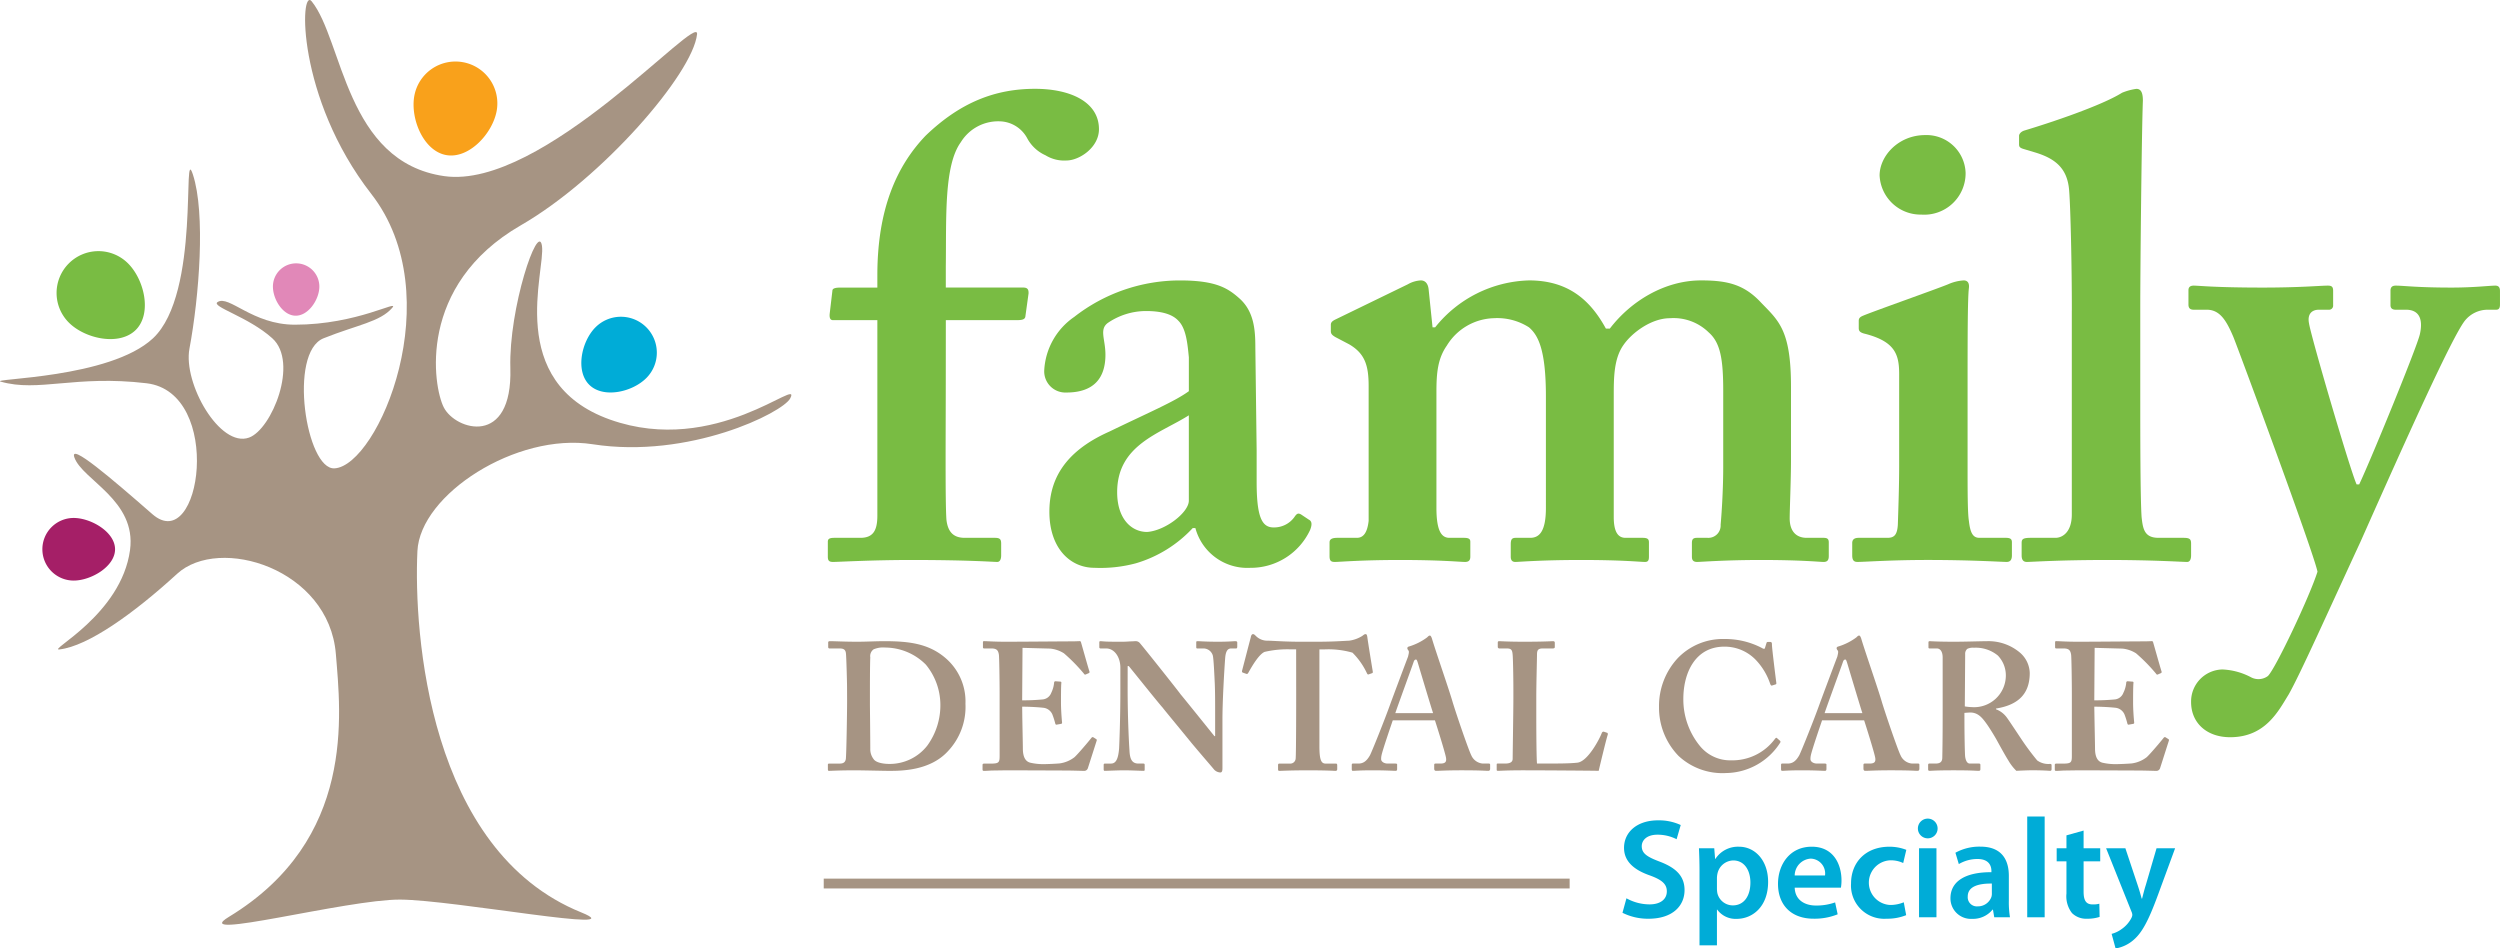
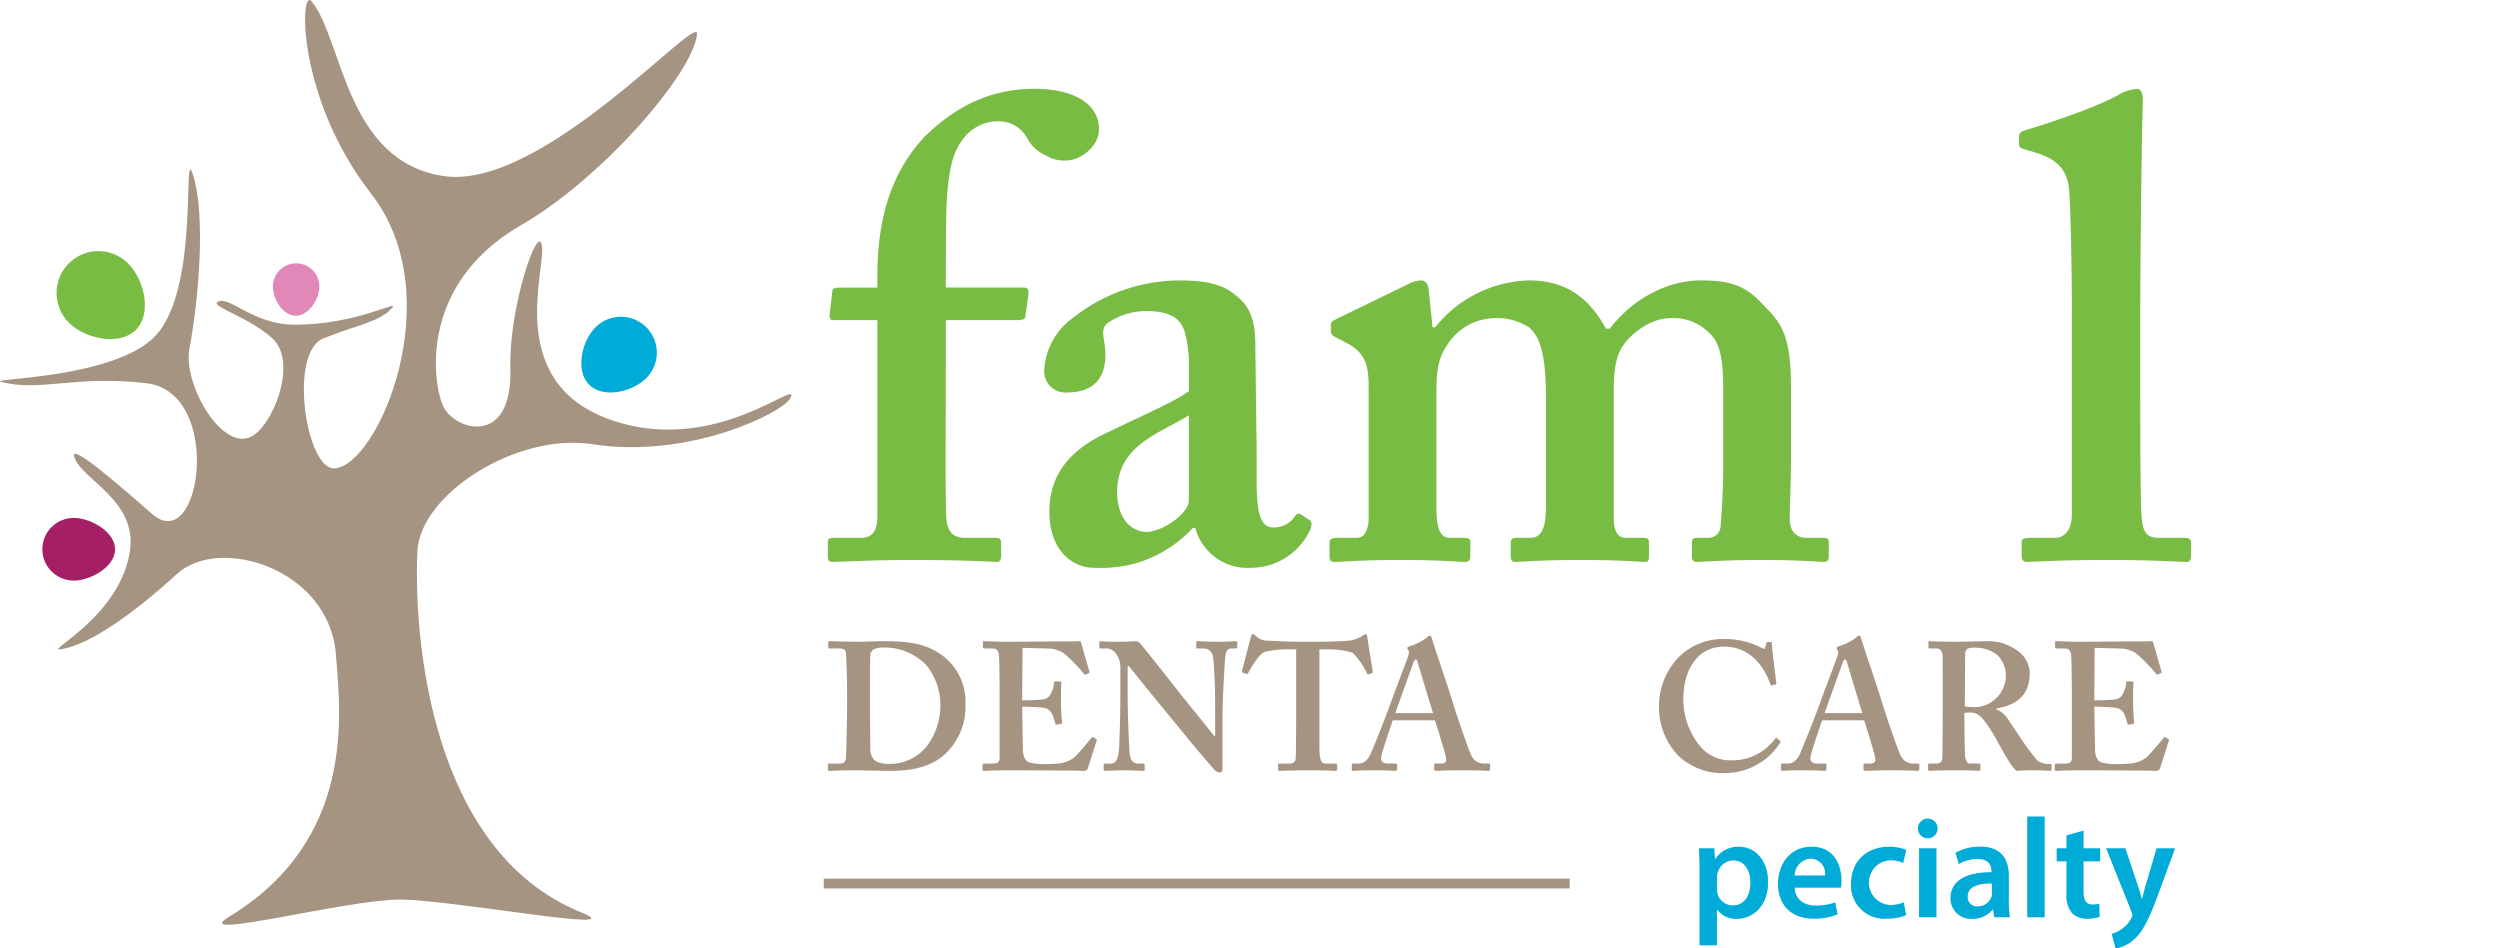
<svg xmlns="http://www.w3.org/2000/svg" id="Layer_1" data-name="Layer 1" viewBox="0 0 352.107 133.585">
  <defs>
    <style>
      .cls-1 {
        fill: #00acd7;
      }

      .cls-2 {
        fill: #a51f67;
      }

      .cls-3 {
        fill: #a69483;
      }

      .cls-4 {
        fill: #f9a11b;
      }

      .cls-5 {
        fill: #e188b8;
      }

      .cls-6 {
        fill: #79bc43;
      }
    </style>
  </defs>
  <g>
    <path class="cls-1" d="M90.99,46.057a5.058,5.058,0,0,1,.075,7.153c-1.955,2-6.061,2.95-8.055,1s-1.129-6.08.826-8.077A5.058,5.058,0,0,1,90.99,46.057Z" />
    <path class="cls-2" d="M5.968,77.361a4.408,4.408,0,0,1,4.408-4.41c2.435,0,5.829,1.972,5.829,4.41s-3.394,4.408-5.829,4.408A4.41,4.41,0,0,1,5.968,77.361Z" />
    <path class="cls-3" d="M85.929,59.1c-14.892-5.3-9.057-20.994-9.6-24.49-.531-3.441-4.692,8.8-4.449,17.243.324,11.151-7.731,8.759-9.378,5.522-1.5-2.938-3.8-17.191,10.848-25.64C84.841,25.107,97.575,10.361,98.175,4.822c.362-3.338-21.709,21.97-35.609,19.983S48.309,5.669,43.9.189C42.22-1.9,41.708,13.712,52.294,27.316c11.2,14.4.948,38.276-5.171,38.649-4,.245-6.568-16.317-1.551-18.321,4.788-1.913,7.943-2.3,9.67-4.284,1.117-1.283-4.882,2.371-13.709,2.371-6,0-9.3-4.248-10.895-3.182-.953.637,4.351,2.063,7.712,5.095,3.759,3.388-.067,12.833-3.279,13.99C30.974,63.112,25.764,54,26.683,49.1c1.373-7.332,2.286-19.044.483-24.527C25.6,19.793,28.324,41.3,21.552,47.644,15.49,53.32-1.48,53.3.1,53.751c5.321,1.526,10.474-.967,20.536.228,10.913,1.3,7.67,24.419.82,18.434C15.719,67.4,9.71,62.255,10.477,64.429c1.122,3.176,8.781,6.027,7.837,13.039-1.226,9.111-11.675,14.2-9.944,14,4.032-.455,10.522-5.106,16.569-10.646,5.944-5.451,21.4-.739,22.366,11.3.671,8.381,2.871,26.129-15.083,37.021-5.783,3.51,16.656-2.488,24.153-2.441,7.607.046,33.114,4.884,25.5,1.807-21.532-8.7-23.625-39.4-23.085-50.885.377-8,13.951-16.723,24.667-15.057,13.6,2.118,26.792-4.448,27.839-6.456C113.011,52.831,100.823,64.393,85.929,59.1Z" />
-     <path class="cls-4" d="M65.2,8.759a5.892,5.892,0,0,1,4.755,6.847c-.579,3.2-3.91,6.812-7.114,6.233s-5.066-5.122-4.488-8.325A5.893,5.893,0,0,1,65.2,8.759Z" />
    <path class="cls-5" d="M41.8,37.093a3.27,3.27,0,0,1,3.177,3.36c-.052,1.8-1.58,4.06-3.384,4.01s-3.2-2.388-3.153-4.194A3.267,3.267,0,0,1,41.8,37.093Z" />
    <path class="cls-6" d="M9.644,37.151a5.894,5.894,0,0,1,8.335-.106c2.332,2.273,3.455,7.053,1.183,9.383s-7.081,1.331-9.411-.941A5.891,5.891,0,0,1,9.644,37.151Z" />
    <g>
      <path class="cls-6" d="M133.206,53.169c0,7.344-.092,17.439.091,20.008.183,1.653.917,2.572,2.57,2.572h4.223c.733,0,.917.183.917.824v1.652c0,.551-.184.92-.551.92-.551,0-4.038-.276-12.114-.276-5.509,0-10.281.276-11.015.276-.551,0-.733-.184-.733-.736V76.3c0-.367.182-.55.916-.55h3.671c1.837,0,2.388-1.1,2.388-3.12V45.092h-6.242c-.367,0-.551-.276-.459-1.009l.367-3.121c0-.367.458-.459,1.193-.459h5.141V38.759c0-9.362,2.753-15.419,6.791-19.642,4.957-4.773,9.912-6.608,15.42-6.608,4.955,0,9,1.835,9,5.691,0,2.569-2.755,4.405-4.591,4.405a5.017,5.017,0,0,1-2.938-.734,5.433,5.433,0,0,1-2.569-2.387,4.517,4.517,0,0,0-3.671-2.386,6.18,6.18,0,0,0-5.69,2.937c-2.387,3.305-2.02,10.647-2.111,17.531V40.5h10.921c.735,0,.735.459.735.825l-.458,3.305c-.092.368-.46.459-1.194.459h-10Z" />
      <path class="cls-6" d="M167.99,74.372a17.782,17.782,0,0,1-7.984,4.956,19.22,19.22,0,0,1-5.875.642c-3.4,0-6.333-2.754-6.333-7.893,0-4.222,1.835-8.353,8.444-11.29,5.69-2.753,9.178-4.222,11.2-5.691V50.324c-.183-1.834-.366-4.039-1.469-5.141-.918-1.008-2.568-1.376-4.589-1.376a9.565,9.565,0,0,0-5.322,1.652c-1.286.917-.369,2.295-.369,4.5,0,3.307-1.65,5.325-5.5,5.325a2.983,2.983,0,0,1-3.12-3.121,9.744,9.744,0,0,1,4.221-7.526,24.194,24.194,0,0,1,14.87-5.14c5.138,0,6.791,1.1,8.442,2.57,2.02,1.836,2.2,4.406,2.2,6.885l.183,14.5v4.408c0,4.957.733,6.426,2.387,6.426a3.529,3.529,0,0,0,2.936-1.469c.369-.552.551-.552.919-.368l1.1.733c.366.185.552.551.183,1.469a9.222,9.222,0,0,1-8.443,5.324,7.575,7.575,0,0,1-7.71-5.6Zm-.551-15.88c-4.037,2.572-10.095,4.131-10.095,10.83,0,3.765,2.018,5.6,4.221,5.6,2.571-.183,5.874-2.755,5.874-4.405Z" />
      <path class="cls-6" d="M198.279,40.043a4.1,4.1,0,0,1,1.836-.55c.549,0,1.008.367,1.1,1.285l.549,5.322h.368a17.514,17.514,0,0,1,13.216-6.607c5.51,0,8.63,2.753,10.832,6.792h.55c2.937-3.854,7.711-6.792,12.85-6.792,3.672,0,6.058.55,8.445,3.121,2.478,2.569,4.223,3.855,4.223,11.841V64.917c0,2.571-.184,6.976-.184,8.077,0,2.021,1.1,2.755,2.386,2.755h2.387c.55,0,.733.183.733.642v1.927c0,.551-.183.827-.733.827s-3.12-.276-8.812-.276c-5.141,0-8.445.276-9,.276s-.733-.276-.733-.736V76.484c0-.552.183-.735.733-.735H240.5a1.731,1.731,0,0,0,1.839-1.836c.182-2.02.365-5.325.365-8.077V55.1c0-4.4-.365-6.792-2.021-8.26a7.069,7.069,0,0,0-5.506-2.02c-2.569,0-5.322,2.02-6.517,3.763-1.375,1.928-1.375,4.683-1.375,7.16V72.812c0,2.018.55,2.937,1.651,2.937h2.386c.735,0,.919.183.919.642v2.018c0,.46-.091.736-.55.736-.734,0-3.12-.276-9-.276-5.689,0-8.719.276-9.271.276-.459,0-.642-.276-.642-.736V76.666c0-.734.183-.917.735-.917h2.017c1.286,0,2.2-.919,2.2-4.224V55.83c0-6.607-1.1-8.626-2.388-9.73a8.3,8.3,0,0,0-4.954-1.284,8.018,8.018,0,0,0-6.61,3.857c-1.283,1.834-1.467,3.854-1.467,6.516V71.525c0,3.3.733,4.224,1.834,4.224h2.021c.732,0,.918.183.918.55v2.11c0,.46-.186.736-.736.736-.733,0-3.3-.276-9.178-.276-5.507,0-8.444.276-9.178.276-.55,0-.735-.184-.735-.827V76.391c0-.459.367-.642,1.1-.642h2.753c.919,0,1.469-.734,1.653-2.387v-19c0-2.94-.552-4.59-2.755-5.874l-1.927-1.011c-.459-.275-.641-.458-.641-.827v-.917c0-.367.274-.552.641-.734Z" />
-       <path class="cls-6" d="M267.484,52.71c0-2.755-.552-4.589-4.774-5.689-.826-.185-.919-.462-.919-.827V45.183c0-.367.185-.55.643-.733,1.285-.551,10.372-3.764,11.932-4.407a6.377,6.377,0,0,1,2.205-.55c.548,0,.824.367.732,1.1-.184,1.468-.184,7.343-.184,14.96v9.912c0,3.49,0,6.793.184,7.895.185,1.653.552,2.387,1.469,2.387h3.672c.733,0,.918.183.918.642v1.834c0,.551-.185.92-.733.92-.736,0-4.958-.276-11.108-.276-5.323,0-8.811.276-9.911.276-.462,0-.738-.184-.738-.92V76.484c0-.552.369-.735.919-.735h4.039c.918,0,1.376-.369,1.467-1.836.093-2.755.187-5.691.187-8.263ZM270.6,30.224a5.781,5.781,0,0,1-5.872-5.509c0-2.753,2.66-5.69,6.424-5.69a5.511,5.511,0,0,1,5.689,5.324A5.826,5.826,0,0,1,270.6,30.224Z" />
      <path class="cls-6" d="M291.805,43.714c0-6.424-.184-14.317-.367-16.7-.182-3.12-1.744-4.589-4.682-5.507l-1.834-.55c-.552-.184-.552-.368-.552-.734v-1.1c0-.184.183-.55.734-.735,3.672-1.1,10.831-3.488,13.768-5.322a8.272,8.272,0,0,1,2.019-.551c.551,0,.919.366.919,1.651-.183,4.957-.368,24.048-.368,29.1V56.474c0,4.222,0,13.584.185,16.338.183,1.651.366,2.937,2.386,2.937H307.5c.919,0,1.1.183,1.1.824v1.652c0,.551-.184.92-.551.92-.735,0-4.772-.276-11.2-.276-6.977,0-10.649.276-11.383.276-.55,0-.733-.369-.733-.92V76.484c0-.552.183-.735,1.283-.735h3.489c.917,0,2.294-.734,2.294-3.3V43.714Z" />
-       <path class="cls-6" d="M308.6,98.878a4.508,4.508,0,0,1,4.4-4.589,9.433,9.433,0,0,1,4.041,1.1,2.228,2.228,0,0,0,2.386-.185c1.1-1.1,5.874-11.2,6.975-14.685-.551-2.755-11.2-31.483-11.84-33.042-1.01-2.387-1.927-3.856-3.763-3.856h-1.836c-.552,0-.735-.275-.735-.734V40.87c0-.367.183-.642.735-.642.734,0,2.938.275,9.73.275,5.32,0,8.075-.275,9.178-.275.55,0,.734.183.734.734v2.019a.58.58,0,0,1-.642.642h-1.376c-.919,0-1.653.552-1.377,1.929.273,1.834,5.782,20.65,6.7,22.67h.367c1.653-3.489,8.077-19.184,8.536-21.111.551-2.387-.275-3.488-1.928-3.488h-1.467c-.552,0-.735-.275-.735-.642V40.962c0-.459.183-.734.735-.734,1.1,0,2.936.275,7.892.275,3.12,0,5.324-.275,6.149-.275.459,0,.644.275.644.734v1.927c0,.55-.185.734-.552.734h-1.1a4.119,4.119,0,0,0-3.305,1.56c-1.836,2.386-8.079,16.247-14.686,31.116-4.588,9.911-8.446,18.542-10.1,21.479-1.469,2.386-3.305,6.054-8.259,6.054C310.8,103.832,308.6,101.816,308.6,98.878Z" />
    </g>
    <g>
      <path class="cls-3" d="M119.3,96.726c0-.665-.1-4.3-.154-4.68-.051-.612-.408-.715-.919-.715h-1.382a.182.182,0,0,1-.2-.18v-.689c0-.1.1-.156.23-.156.742,0,2.072.078,3.861.078,1.28,0,2.559-.078,3.837-.078,3.427,0,6.188.335,8.541,2.328a8.056,8.056,0,0,1,2.864,6.5,9.069,9.069,0,0,1-2.5,6.7c-2.507,2.712-6.5,2.736-8.236,2.736-.972,0-3.579-.076-4.857-.076-2.251,0-3.274.076-3.633.076-.1,0-.151-.052-.151-.231V107.7c0-.1.049-.156.2-.156h1.483c.511,0,.768-.2.845-.637.076-.511.178-6.291.178-8.234Zm3.223,2.507c0,.307.05,4.655.05,6.241a2.266,2.266,0,0,0,.462,1.431c.306.486,1.277.689,2.249.689a6.7,6.7,0,0,0,5.319-2.582,9.66,9.66,0,0,0,1.842-5.831,8.934,8.934,0,0,0-2.046-5.573,8.122,8.122,0,0,0-5.728-2.405,3.356,3.356,0,0,0-1.636.255,1.178,1.178,0,0,0-.462,1.128c-.05,1.072-.05,4.4-.05,4.806Z" />
      <path class="cls-3" d="M143.984,101.074c.025,1.379.078,3.886.078,4.347,0,1.332.46,1.843,1.023,1.994a8.013,8.013,0,0,0,1.993.207c.462,0,1.637-.054,2.148-.1a4.358,4.358,0,0,0,2.1-.87c.46-.409,1.893-2.095,2.378-2.709.1-.127.179-.154.282-.1l.407.255c.078.052.105.128.054.256l-1.228,3.837a.546.546,0,0,1-.563.383c-.128,0-.69-.024-2.276-.052-1.612,0-4.245-.024-8.515-.024-.947,0-1.638.024-2.175.024-.511.028-.868.052-1.1.052-.153,0-.206-.052-.206-.206v-.613c0-.154.053-.206.256-.206h.871c1.175,0,1.279-.151,1.279-1.1V97.852c0-2.1-.053-5.266-.1-5.625-.1-.693-.357-.9-1.125-.9h-.971c-.1,0-.153-.052-.153-.18v-.665c0-.128.025-.18.153-.18.563,0,1.483.1,3.58.078h.716c1.124,0,7.007-.05,8.133-.05.409,0,.9-.028,1.022-.028a.18.18,0,0,1,.205.156c.1.33,1.074,3.81,1.176,4.065.052.153.026.231-.077.282l-.461.2c-.076.026-.152,0-.229-.128a24.215,24.215,0,0,0-2.813-2.865,4.371,4.371,0,0,0-1.944-.662l-3.888-.105-.05,7.391a29.126,29.126,0,0,0,2.915-.128,1.431,1.431,0,0,0,1.178-.92,4.12,4.12,0,0,0,.407-1.431.189.189,0,0,1,.2-.207l.665.051c.1,0,.18.052.153.207-.05.409-.05,2.1-.05,2.762,0,1.022.1,2.248.153,2.814,0,.125-.051.151-.2.177l-.564.1c-.1.024-.154-.024-.2-.179a10.6,10.6,0,0,0-.411-1.278,1.561,1.561,0,0,0-1.277-.922c-.922-.1-2.148-.152-2.967-.152Z" />
      <path class="cls-3" d="M158.819,96.93c0,4.349.2,7.928.257,8.724.05,1.277.358,1.888,1.277,1.888h.666c.2,0,.2.1.2.233v.586c0,.154,0,.206-.2.206-.256,0-1.79-.076-2.761-.076-.666,0-2.405.076-2.661.076-.1,0-.153-.052-.153-.231V107.7a.165.165,0,0,1,.153-.156h.87c.664,0,1.022-.561,1.15-2.121.026-.461.179-4.04.179-8.133V94.042c0-1.536-.868-2.711-1.994-2.711h-.819a.17.17,0,0,1-.153-.18v-.689a.137.137,0,0,1,.153-.156c.128,0,.333.028.794.052s1.151.026,2.276.026c.435,0,.818-.026,1.125-.05.332,0,.562-.028.716-.028a.755.755,0,0,1,.614.233c.255.253,5.267,6.546,5.779,7.26.358.41,4.347,5.372,4.756,5.884h.1v-2.661c0-2.251,0-3.528-.053-4.806-.05-.972-.152-3.479-.281-3.913a1.373,1.373,0,0,0-1.355-.972h-.818c-.153,0-.153-.1-.153-.232v-.586c0-.155,0-.207.2-.207.308,0,1.127.078,2.864.078,1.535,0,2.149-.078,2.455-.078.206,0,.256.1.256.18v.59c0,.151-.05.255-.153.255H173.4c-.511,0-.768.41-.844,1.355-.129,1.739-.383,6.035-.383,8.643v6.752c0,.358,0,.716-.308.716a1.271,1.271,0,0,1-.869-.41c-.2-.255-1.586-1.841-3.171-3.734-1.79-2.2-3.785-4.6-4.091-5.01-.358-.36-4.451-5.475-4.757-5.834h-.154Z" />
      <path class="cls-3" d="M182.552,91.458h-.713a14.146,14.146,0,0,0-3.734.358c-.818.359-1.791,2.049-2.276,2.917-.077.126-.154.23-.28.178l-.511-.178c-.105-.053-.13-.129-.105-.257.257-.97,1.125-4.347,1.229-4.7.051-.359.2-.462.307-.462.153,0,.255.1.409.255a2.277,2.277,0,0,0,1.738.666c1.382.051,2.455.153,4.961.153h1.382c2.812,0,3.888-.1,5.061-.153a4.647,4.647,0,0,0,1.842-.666c.207-.152.307-.255.462-.255s.2.1.255.41c.052.46.562,3.631.767,4.859.026.154-.026.2-.1.23l-.51.18c-.1.024-.155-.052-.231-.207a10.1,10.1,0,0,0-2.02-2.864,12.287,12.287,0,0,0-3.938-.46h-.717v13.63c0,1.944.255,2.454.869,2.454h1.483c.1,0,.155.1.155.233v.537c0,.151-.052.255-.257.255-.254,0-1.075-.076-3.836-.076-2.608,0-3.683.076-4.04.076-.154,0-.2-.052-.2-.231v-.588c0-.154.076-.206.179-.206h1.457a.764.764,0,0,0,.844-.688c.074-.666.074-8.49.074-9Z" />
      <path class="cls-3" d="M196.161,101.457c-.2.59-1.458,4.246-1.586,4.937a2.2,2.2,0,0,0-.051.537c0,.333.41.611.922.611h1.074c.2,0,.255.052.255.128v.642c0,.151-.05.255-.2.255-.359,0-1.431-.076-3.224-.076-1.891,0-2.453.076-2.814.076-.151,0-.151-.155-.151-.333v-.486c0-.154.052-.206.151-.206h.769c.716,0,1.176-.355,1.634-1.148.257-.462,2.1-5.065,2.866-7.213.179-.51,2.25-6.033,2.508-6.7.05-.255.206-.717.05-.869a.6.6,0,0,1-.153-.306c0-.1.052-.208.255-.258A8.286,8.286,0,0,0,201,89.772c.156-.155.256-.257.383-.257.156,0,.257.307.307.46.462,1.586,2.455,7.313,2.917,8.951.612,1.993,2.251,6.751,2.608,7.441a1.929,1.929,0,0,0,1.637,1.175h.817c.154,0,.206.052.206.182v.536c0,.152-.052.307-.256.307-.461,0-.972-.076-3.784-.076-2.149,0-3.021.076-3.583.076-.2,0-.255-.155-.255-.307v-.512c0-.154.051-.206.205-.206h.664c.717,0,.922-.252.769-.944-.2-.921-1.228-4.194-1.534-5.141Zm5.679-1.02c-.255-.745-2-6.572-2.148-7.086-.1-.307-.155-.46-.255-.46-.155,0-.257.1-.335.332-.1.333-2.4,6.624-2.582,7.214Z" />
-       <path class="cls-3" d="M226.393,103.222c.052.052.052.1.052.255-.1.154-1.128,4.4-1.279,5.09-.666-.024-8.03-.076-10.639-.076-2.3,0-3.224.076-3.529.076-.2,0-.2-.052-.2-.231v-.588c0-.154,0-.206.153-.206h1.023c.92,0,1.074-.355,1.074-.688,0-.46.1-6.854.1-8.388V97.033c0-1.636-.052-4.347-.1-4.782-.052-.666-.154-.92-.817-.92h-1.075a.222.222,0,0,1-.205-.232v-.586c0-.155.052-.207.205-.207.257,0,1.176.078,3.529.078,2.762,0,3.834-.078,4.041-.078s.256.1.256.233v.588c0,.1-.053.2-.256.2h-1.382c-.766,0-.869.254-.869.946,0,.357-.1,4.194-.1,5.984v2.2c0,.459,0,5.985.1,7.082H217.9c1.431,0,3.273,0,4.3-.127,1.432-.2,3.068-3.272,3.428-4.244.1-.1.153-.152.305-.1Z" />
      <path class="cls-3" d="M250.691,104.322a.2.2,0,0,1,.049.255,9.175,9.175,0,0,1-7.617,4.3,9.068,9.068,0,0,1-6.7-2.4,9.737,9.737,0,0,1-2.761-6.9,9.9,9.9,0,0,1,2.61-6.854A8.826,8.826,0,0,1,242.915,90a11.14,11.14,0,0,1,5.165,1.227c.359.207.462.207.513,0l.205-.662c.051-.155.1-.155.408-.155s.361.052.361.409c0,.46.51,4.553.611,5.319.025.154,0,.23-.1.256l-.486.153c-.13.052-.205-.052-.283-.255a9.025,9.025,0,0,0-1.994-3.325,6.088,6.088,0,0,0-4.448-1.891c-4.1,0-5.781,3.682-5.781,7.364a10.356,10.356,0,0,0,2.353,6.648,5.509,5.509,0,0,0,4.4,2,7.449,7.449,0,0,0,6.11-2.967c.131-.178.232-.255.309-.178Z" />
      <path class="cls-3" d="M256.625,101.457c-.2.59-1.455,4.246-1.583,4.937a2.157,2.157,0,0,0-.052.537c0,.333.409.611.921.611h1.074c.2,0,.257.052.257.128v.642c0,.151-.052.255-.207.255-.359,0-1.431-.076-3.221-.076-1.893,0-2.455.076-2.815.076-.151,0-.151-.155-.151-.333v-.486c0-.154.049-.206.151-.206h.767c.718,0,1.179-.355,1.638-1.148.255-.462,2.1-5.065,2.864-7.213.179-.51,2.25-6.033,2.508-6.7.05-.255.2-.717.05-.869a.59.59,0,0,1-.153-.306c0-.1.051-.208.255-.258a8.284,8.284,0,0,0,2.53-1.277c.156-.155.257-.257.385-.257.155,0,.257.307.307.46.46,1.586,2.455,7.313,2.915,8.951.614,1.993,2.25,6.751,2.61,7.441a1.927,1.927,0,0,0,1.636,1.175h.819c.153,0,.2.052.2.182v.536c0,.152-.05.307-.254.307-.463,0-.973-.076-3.785-.076-2.148,0-3.018.076-3.582.076-.2,0-.255-.155-.255-.307v-.512c0-.154.051-.206.2-.206h.664c.715,0,.922-.252.767-.944-.2-.921-1.226-4.194-1.535-5.141Zm5.678-1.02c-.255-.745-1.994-6.572-2.149-7.086-.1-.307-.152-.46-.254-.46-.155,0-.255.1-.333.332-.1.333-2.405,6.624-2.582,7.214Z" />
      <path class="cls-3" d="M276.678,101.792c0,1.534.051,4.4.1,4.78.076.512.255.97.665.97h1.28c.152,0,.2.08.2.182v.612c0,.179-.077.231-.279.231-.334,0-.845-.076-3.507-.076-2.5,0-3.12.076-3.375.076-.152,0-.2-.076-.2-.231v-.588c0-.126.052-.206.152-.206h.872c.561,0,.971-.151.971-.842.052-2.557.052-4.96.052-7.365V92.61c0-.869-.359-1.279-.819-1.279h-1c-.13,0-.18-.052-.18-.154v-.691c0-.128.05-.18.18-.18.177,0,1,.078,3.5.078,1.43,0,3.782-.078,4.551-.078a6.885,6.885,0,0,1,4.655,1.612,3.915,3.915,0,0,1,1.379,2.864c0,3.223-1.943,4.553-4.755,5.013v.1a3.331,3.331,0,0,1,1.534,1.175c.307.409,1.893,2.814,2.1,3.121a35.321,35.321,0,0,0,2.174,2.913,2.686,2.686,0,0,0,1.815.486c.155,0,.207.076.207.181v.537c0,.179-.052.255-.207.255-.2,0-.869-.076-2.507-.076-.713,0-1.686.052-2.25.076a6.768,6.768,0,0,1-1.125-1.459c-.46-.714-1.457-2.555-1.686-2.965-.256-.46-.972-1.638-1.381-2.2-.639-.895-1.229-1.586-2.3-1.586-.1,0-.537.028-.82.052Zm.051-2.3a7.048,7.048,0,0,0,.973.1,4.472,4.472,0,0,0,4.806-4.4,4.03,4.03,0,0,0-1.124-2.863,4.89,4.89,0,0,0-3.375-1.1,1.792,1.792,0,0,0-.921.155.88.88,0,0,0-.307.741Z" />
      <path class="cls-3" d="M294.991,101.074c.026,1.379.078,3.886.078,4.347,0,1.332.459,1.843,1.022,1.994a8.045,8.045,0,0,0,2,.207c.46,0,1.638-.054,2.148-.1a4.373,4.373,0,0,0,2.1-.87c.46-.409,1.892-2.095,2.377-2.709.1-.127.18-.154.282-.1l.409.255c.075.052.1.128.051.256l-1.227,3.837a.544.544,0,0,1-.563.383c-.127,0-.691-.024-2.275-.052-1.612,0-4.245-.024-8.517-.024-.945,0-1.636.024-2.174.024-.512.028-.869.052-1.1.052-.155,0-.2-.052-.2-.206v-.613c0-.154.05-.206.255-.206h.869c1.177,0,1.279-.151,1.279-1.1V97.852c0-2.1-.052-5.266-.1-5.625-.1-.693-.358-.9-1.127-.9H289.6c-.1,0-.155-.052-.155-.18v-.665c0-.128.026-.18.155-.18.562,0,1.482.1,3.579.078h.715c1.126,0,7.008-.05,8.133-.05.41,0,.9-.028,1.024-.028a.18.18,0,0,1,.2.156c.1.33,1.074,3.81,1.175,4.065.052.153.026.231-.077.282l-.459.2c-.079.026-.155,0-.231-.128a24.155,24.155,0,0,0-2.814-2.865,4.371,4.371,0,0,0-1.944-.662l-3.886-.105-.05,7.391a29.163,29.163,0,0,0,2.916-.128,1.43,1.43,0,0,0,1.176-.92,4.057,4.057,0,0,0,.409-1.431.187.187,0,0,1,.2-.207l.666.051c.1,0,.178.052.151.207-.052.409-.052,2.1-.052,2.762,0,1.022.1,2.248.156,2.814,0,.125-.052.151-.205.177l-.563.1c-.1.024-.153-.024-.2-.179a10.628,10.628,0,0,0-.407-1.278,1.568,1.568,0,0,0-1.279-.922c-.924-.1-2.148-.152-2.967-.152Z" />
    </g>
    <g>
-       <path class="cls-1" d="M229.073,126.518a6.726,6.726,0,0,0,3.253.858c1.558,0,2.435-.738,2.435-1.837,0-1.016-.678-1.617-2.375-2.235-2.235-.776-3.653-1.975-3.653-3.891,0-2.215,1.837-3.873,4.771-3.873a7.3,7.3,0,0,1,3.213.659l-.579,2a5.891,5.891,0,0,0-2.694-.639c-1.557,0-2.215.821-2.215,1.618,0,1.037.778,1.518,2.574,2.194,2.335.9,3.453,2.078,3.453,3.994,0,2.177-1.637,4.031-5.089,4.031a8.006,8.006,0,0,1-3.653-.838Z" />
      <path class="cls-1" d="M239.364,122.706c0-1.277-.039-2.314-.079-3.235h2.155l.12,1.5h.04a3.791,3.791,0,0,1,3.334-1.717c2.236,0,4.092,1.916,4.092,4.952,0,3.512-2.217,5.209-4.432,5.209a3.2,3.2,0,0,1-2.735-1.3h-.04v5.031h-2.455Zm2.455,2.414a3.723,3.723,0,0,0,.061.68,2.24,2.24,0,0,0,2.175,1.717c1.557,0,2.476-1.3,2.476-3.214,0-1.717-.84-3.115-2.416-3.115a2.326,2.326,0,0,0-2.215,1.817,3.193,3.193,0,0,0-.081.618Z" />
      <path class="cls-1" d="M252.77,125.021c.059,1.758,1.437,2.517,2.993,2.517a7.874,7.874,0,0,0,2.7-.44l.359,1.676a8.7,8.7,0,0,1-3.393.618c-3.154,0-5.01-1.937-5.01-4.91,0-2.693,1.636-5.23,4.751-5.23,3.152,0,4.191,2.6,4.191,4.732a5.891,5.891,0,0,1-.081,1.037Zm4.271-1.717a2.089,2.089,0,0,0-2.016-2.373,2.4,2.4,0,0,0-2.255,2.373Z" />
      <path class="cls-1" d="M268.47,128.894a7.074,7.074,0,0,1-2.754.5,4.683,4.683,0,0,1-5.01-4.969c0-2.915,2-5.171,5.409-5.171a6.547,6.547,0,0,1,2.376.439l-.439,1.858a4.059,4.059,0,0,0-1.857-.381,3.148,3.148,0,0,0,0,6.287,4.9,4.9,0,0,0,1.936-.377Z" />
      <path class="cls-1" d="M271.5,118.074a1.389,1.389,0,1,1,.02,0Zm-1.218,11.119v-9.722h2.455v9.722Z" />
      <path class="cls-1" d="M282.931,126.858a13.052,13.052,0,0,0,.161,2.335h-2.216l-.181-1.078h-.058a3.553,3.553,0,0,1-2.874,1.3,2.886,2.886,0,0,1-3.055-2.9c0-2.435,2.176-3.692,5.769-3.671v-.161c0-.639-.259-1.7-1.976-1.7a5.149,5.149,0,0,0-2.615.718l-.479-1.6a7,7,0,0,1,3.513-.858c3.113,0,4.011,1.978,4.011,4.114Zm-2.394-2.414c-1.737-.021-3.394.336-3.394,1.816a1.287,1.287,0,0,0,1.4,1.395,2.018,2.018,0,0,0,1.936-1.336,1.658,1.658,0,0,0,.06-.539Z" />
      <path class="cls-1" d="M285.52,115h2.455v14.193H285.52Z" />
      <path class="cls-1" d="M293.46,116.978v2.493H295.8v1.838H293.46v4.272c0,1.2.319,1.8,1.258,1.8a3.235,3.235,0,0,0,.958-.1l.04,1.858a5.477,5.477,0,0,1-1.777.257,2.819,2.819,0,0,1-2.116-.8,3.839,3.839,0,0,1-.778-2.737v-4.55h-1.377v-1.838h1.377v-1.816Z" />
      <path class="cls-1" d="M299.344,119.471l1.736,5.21c.2.6.418,1.339.559,1.878h.06c.139-.539.32-1.277.519-1.895l1.516-5.193h2.615l-2.435,6.628c-1.337,3.633-2.235,5.251-3.374,6.246a5.166,5.166,0,0,1-2.573,1.24l-.56-2.057a4.086,4.086,0,0,0,1.418-.68,4.294,4.294,0,0,0,1.357-1.535,1.2,1.2,0,0,0,.14-.439,1.235,1.235,0,0,0-.12-.481l-3.573-8.922Z" />
    </g>
    <rect class="cls-3" x="116.016" y="123.748" width="105.057" height="1.384" />
  </g>
</svg>